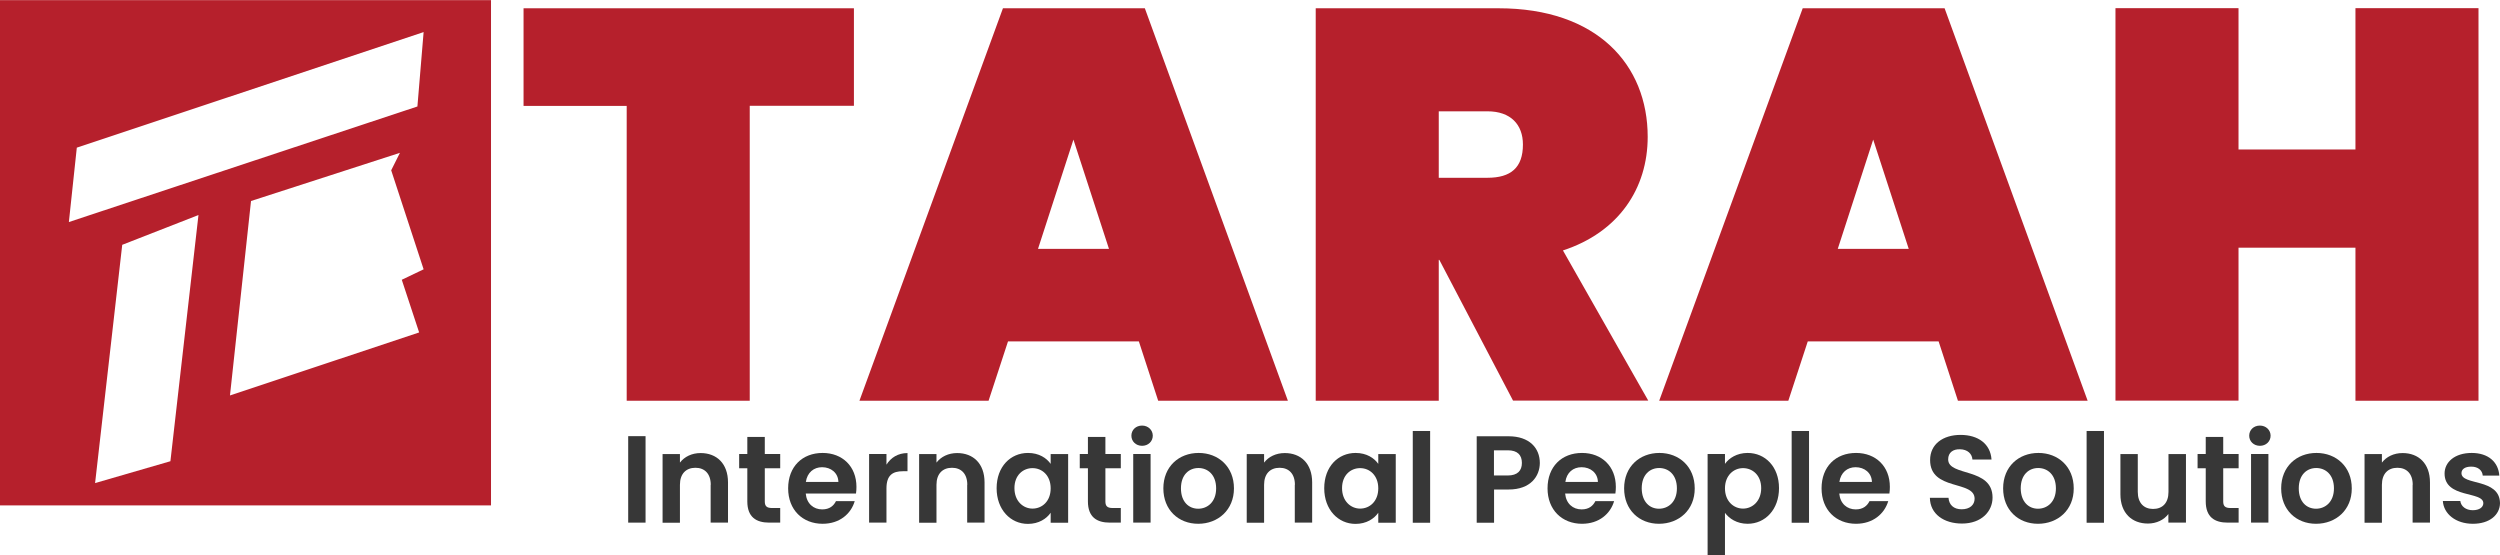
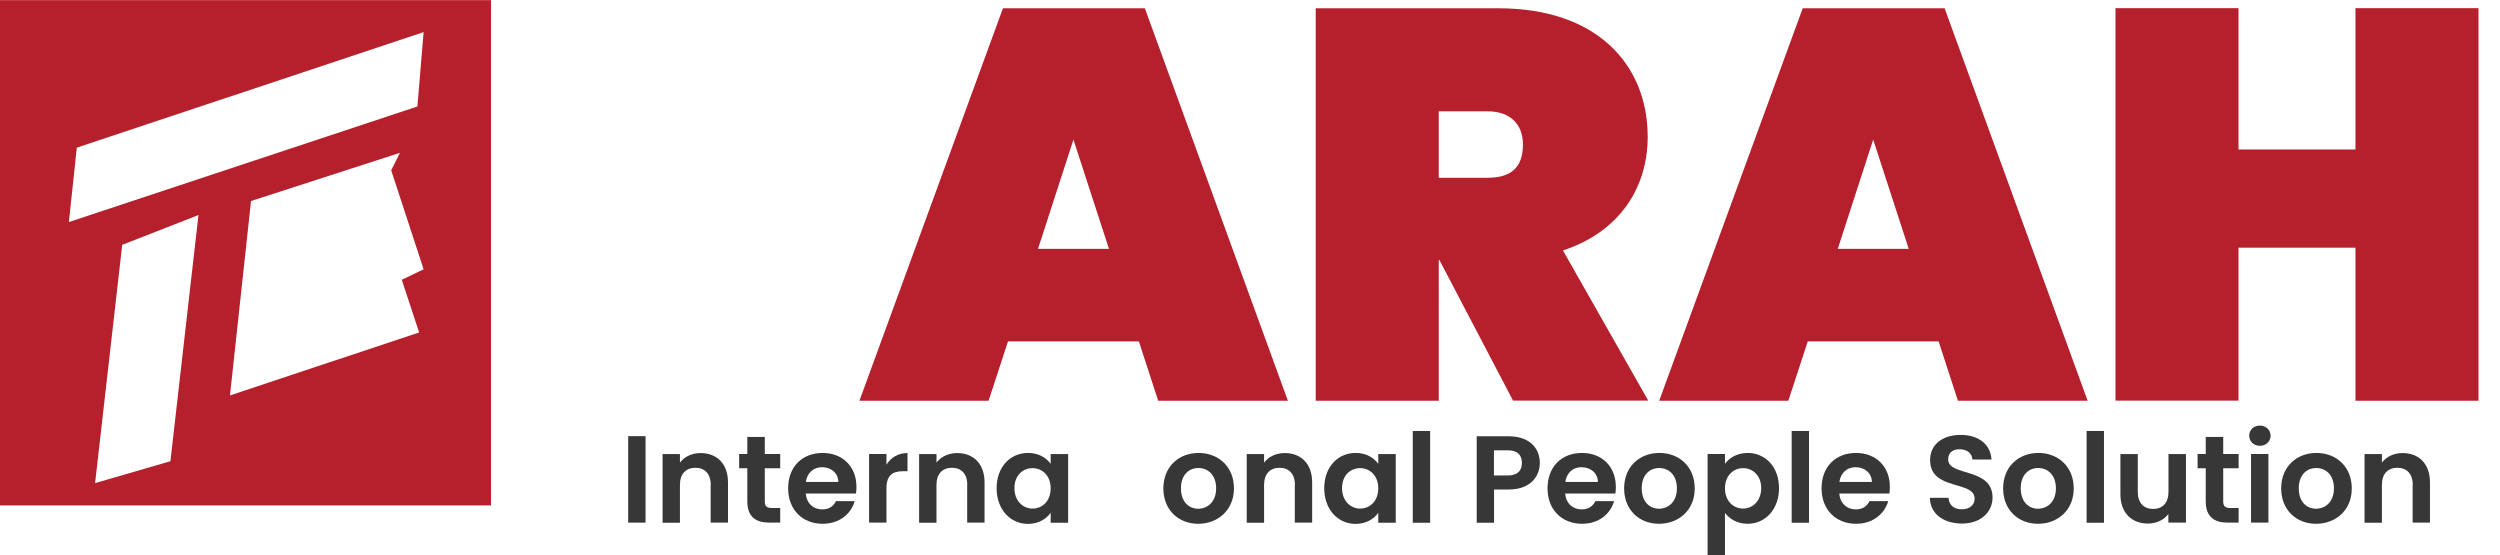
<svg xmlns="http://www.w3.org/2000/svg" xmlns:ns1="http://sodipodi.sourceforge.net/DTD/sodipodi-0.dtd" xmlns:ns2="http://www.inkscape.org/namespaces/inkscape" version="1.1" id="Capa_1" x="0px" y="0px" viewBox="0 0 2174.1 483" xml:space="preserve" ns1:docname="logo.svg" width="2174.1" height="483" ns2:version="1.1 (c68e22c387, 2021-05-23)">
  <defs id="defs83" />
  <ns1:namedview id="namedview81" pagecolor="#ffffff" bordercolor="#666666" borderopacity="1.0" ns2:pageshadow="2" ns2:pageopacity="0.0" ns2:pagecheckerboard="0" showgrid="false" fit-margin-top="0" fit-margin-left="0" fit-margin-right="0" fit-margin-bottom="0" ns2:zoom="0.208" ns2:cx="1086.5385" ns2:cy="240.38462" ns2:window-width="1360" ns2:window-height="706" ns2:window-x="-8" ns2:window-y="-8" ns2:window-maximized="1" ns2:current-layer="g78" />
  <style type="text/css" id="style2">
	.st0{fill:#B31E18;}
	.st1{fill:#373737;}
</style>
  <g id="g78" transform="translate(-163.5,-1008.5)">
    <g id="g16" style="fill:#b6202c;fill-opacity:1">
      <g id="g14" style="fill:#b6202c;fill-opacity:1">
-         <path class="st0" d="m 618.8,1015.7 h 287.3 v 84.8 H 815.5 V 1357 h -107 v -256.4 h -89.7 z" id="path4" style="fill:#b6202c;fill-opacity:1" />
        <path class="st0" d="m 1153.9,1305.4 h -113.8 l -16.9,51.6 H 910.9 l 124.8,-341.3 h 123.4 l 124.4,341.3 h -112.8 z m -56.9,-175.5 -30.8,95 h 61.7 z" id="path6" style="fill:#b6202c;fill-opacity:1" />
        <path class="st0" d="m 1466.7,1015.7 c 85.8,0 129.7,49.2 129.7,111.8 0,44.8 -25.1,82.9 -73.7,98.8 l 74.2,130.6 h -117.6 l -64.1,-122.4 h -0.5 V 1357 h -107 v -341.3 z m -9.6,89.6 h -42.4 v 57.8 h 42.4 c 20.2,0 30.8,-8.7 30.8,-28.9 0,-17.3 -10.6,-28.9 -30.8,-28.9 z" id="path8" style="fill:#b6202c;fill-opacity:1" />
        <path class="st0" d="m 1849.4,1305.4 h -113.8 l -16.9,51.6 h -112.3 l 124.8,-341.3 h 123.4 L 1979,1357 h -112.8 z m -56.9,-175.5 -30.8,95 h 61.7 z" id="path10" style="fill:#b6202c;fill-opacity:1" />
        <path class="st0" d="m 2211.9,1223.9 h -101.7 v 133 h -107 v -341.3 h 107 v 122.9 h 101.7 v -122.9 h 107 V 1357 h -107 z" id="path12" style="fill:#b6202c;fill-opacity:1" />
      </g>
    </g>
    <g id="g74">
      <path class="st1" d="m 709.8,1387.8 h 15.1 v 75.2 h -15.1 z" id="path18" />
      <path class="st1" d="m 781.6,1430.1 c 0,-9.6 -5.3,-14.8 -13.3,-14.8 -8.2,0 -13.5,5.2 -13.5,14.8 v 33 h -15.1 v -59.7 h 15.1 v 7.4 c 3.9,-5.1 10.3,-8.3 18,-8.3 13.9,0 23.8,9.1 23.8,25.5 v 35 h -15.1 v -32.9 z" id="path20" />
      <path class="st1" d="m 813.4,1415.7 h -7.1 v -12.4 h 7.1 v -14.8 h 15.2 v 14.8 H 842 v 12.4 h -13.4 v 28.9 c 0,4 1.6,5.7 6.4,5.7 h 7 v 12.7 h -9.5 c -11.4,0 -19.1,-4.8 -19.1,-18.5 z" id="path22" />
      <path class="st1" d="m 878.9,1464 c -17.4,0 -30,-12.1 -30,-30.8 0,-18.9 12.3,-30.8 30,-30.8 17.2,0 29.4,11.7 29.4,29.5 0,1.9 -0.1,3.9 -0.4,5.8 h -43.7 c 0.8,8.8 6.8,13.8 14.3,13.8 6.5,0 10,-3.2 12,-7.2 h 16.3 c -3.2,11 -13.1,19.7 -27.9,19.7 z m -14.6,-36.4 h 28.3 c -0.2,-7.9 -6.5,-12.8 -14.2,-12.8 -7.2,0 -12.9,4.6 -14.1,12.8 z" id="path24" />
      <path class="st1" d="m 934.4,1463 h -15.1 v -59.7 h 15.1 v 9.3 c 3.8,-6.1 10,-10.1 18.3,-10.1 v 15.8 h -4 c -8.9,0 -14.3,3.4 -14.3,15 z" id="path26" />
      <path class="st1" d="m 1004.7,1430.1 c 0,-9.6 -5.3,-14.8 -13.3,-14.8 -8.2,0 -13.5,5.2 -13.5,14.8 v 33 h -15.1 v -59.7 h 15.1 v 7.4 c 3.9,-5.1 10.3,-8.3 18,-8.3 13.9,0 23.8,9.1 23.8,25.5 v 35 h -15.1 v -32.9 z" id="path28" />
      <path class="st1" d="m 1057.5,1402.4 c 9.6,0 16.2,4.5 19.7,9.5 v -8.5 h 15.2 v 59.7 h -15.2 v -8.7 c -3.6,5.2 -10.3,9.7 -19.8,9.7 -15.1,0 -27.2,-12.4 -27.2,-31 0,-18.8 12.1,-30.7 27.3,-30.7 z m 3.9,13.2 c -8.1,0 -15.7,6 -15.7,17.4 0,11.4 7.7,17.8 15.7,17.8 8.3,0 15.8,-6.3 15.8,-17.6 0,-11.3 -7.5,-17.6 -15.8,-17.6 z" id="path30" />
-       <path class="st1" d="m 1109.6,1415.7 h -7.1 v -12.4 h 7.1 v -14.8 h 15.2 v 14.8 h 13.4 v 12.4 h -13.4 v 28.9 c 0,4 1.6,5.7 6.4,5.7 h 7 v 12.7 h -9.5 c -11.4,0 -19.1,-4.8 -19.1,-18.5 z" id="path32" />
-       <path class="st1" d="m 1147.4,1387.4 c 0,-5 3.9,-8.8 9.3,-8.8 5.3,0 9.3,3.9 9.3,8.8 0,5 -4,8.8 -9.3,8.8 -5.4,0 -9.3,-3.9 -9.3,-8.8 z m 1.6,15.9 h 15.1 V 1463 H 1149 Z" id="path34" />
      <path class="st1" d="m 1205.5,1464 c -17.2,0 -30.3,-12.1 -30.3,-30.8 0,-18.9 13.5,-30.8 30.7,-30.8 17.2,0 30.7,12 30.7,30.8 0,18.7 -13.8,30.8 -31.1,30.8 z m 0,-13.1 c 8,0 15.6,-5.8 15.6,-17.7 0,-12 -7.4,-17.7 -15.4,-17.7 -8,0 -15.2,5.7 -15.2,17.7 0,11.8 6.9,17.7 15,17.7 z" id="path36" />
      <path class="st1" d="m 1289.6,1430.1 c 0,-9.6 -5.3,-14.8 -13.3,-14.8 -8.2,0 -13.5,5.2 -13.5,14.8 v 33 h -15.1 v -59.7 h 15.1 v 7.4 c 3.9,-5.1 10.3,-8.3 18,-8.3 13.9,0 23.8,9.1 23.8,25.5 v 35 h -15.1 v -32.9 z" id="path38" />
      <path class="st1" d="m 1342.4,1402.4 c 9.6,0 16.2,4.5 19.7,9.5 v -8.5 h 15.2 v 59.7 h -15.2 v -8.7 c -3.6,5.2 -10.3,9.7 -19.8,9.7 -15.1,0 -27.2,-12.4 -27.2,-31 0,-18.8 12.1,-30.7 27.3,-30.7 z m 3.9,13.2 c -8.1,0 -15.7,6 -15.7,17.4 0,11.4 7.7,17.8 15.7,17.8 8.3,0 15.8,-6.3 15.8,-17.6 0,-11.3 -7.5,-17.6 -15.8,-17.6 z" id="path40" />
      <path class="st1" d="m 1392.1,1383.3 h 15.1 v 79.8 h -15.1 z" id="path42" />
      <path class="st1" d="m 1475.4,1434.2 h -12.6 v 28.9 h -15.1 v -75.2 h 27.7 c 18.1,0 27.2,10.2 27.2,23.3 -0.1,11.3 -7.8,23 -27.2,23 z m -0.7,-12.2 c 8.5,0 12.3,-4.2 12.3,-10.9 0,-6.9 -3.8,-11 -12.3,-11 h -12 v 21.9 z" id="path44" />
      <path class="st1" d="m 1539.3,1464 c -17.4,0 -30,-12.1 -30,-30.8 0,-18.9 12.3,-30.8 30,-30.8 17.2,0 29.4,11.7 29.4,29.5 0,1.9 -0.1,3.9 -0.4,5.8 h -43.7 c 0.8,8.8 6.8,13.8 14.3,13.8 6.5,0 10,-3.2 12,-7.2 h 16.3 c -3.2,11 -13.1,19.7 -27.9,19.7 z m -14.5,-36.4 h 28.3 c -0.2,-7.9 -6.5,-12.8 -14.2,-12.8 -7.3,0 -13,4.6 -14.1,12.8 z" id="path46" />
      <path class="st1" d="m 1606.2,1464 c -17.2,0 -30.3,-12.1 -30.3,-30.8 0,-18.9 13.5,-30.8 30.7,-30.8 17.2,0 30.7,12 30.7,30.8 0.1,18.7 -13.7,30.8 -31.1,30.8 z m 0,-13.1 c 8,0 15.6,-5.8 15.6,-17.7 0,-12 -7.4,-17.7 -15.4,-17.7 -8,0 -15.2,5.7 -15.2,17.7 0.1,11.8 7,17.7 15,17.7 z" id="path48" />
      <path class="st1" d="m 1683.3,1402.4 c 15.3,0 27.3,12 27.3,30.6 0,18.6 -12,31 -27.3,31 -9.4,0 -16.1,-4.6 -19.7,-9.5 v 37 h -15.1 v -88.2 h 15.1 v 8.6 c 3.5,-5 10.4,-9.5 19.7,-9.5 z m -4,13.2 c -8.1,0 -15.7,6.3 -15.7,17.6 0,11.3 7.7,17.6 15.7,17.6 8.2,0 15.8,-6.5 15.8,-17.8 0,-11.3 -7.6,-17.4 -15.8,-17.4 z" id="path50" />
      <path class="st1" d="m 1721.6,1383.3 h 15.1 v 79.8 h -15.1 z" id="path52" />
      <path class="st1" d="m 1777.6,1464 c -17.4,0 -30,-12.1 -30,-30.8 0,-18.9 12.3,-30.8 30,-30.8 17.2,0 29.4,11.7 29.4,29.5 0,1.9 -0.1,3.9 -0.4,5.8 H 1763 c 0.8,8.8 6.8,13.8 14.3,13.8 6.5,0 10,-3.2 12,-7.2 h 16.3 c -3.3,11 -13.2,19.7 -28,19.7 z m -14.5,-36.4 h 28.3 c -0.2,-7.9 -6.5,-12.8 -14.2,-12.8 -7.2,0 -12.9,4.6 -14.1,12.8 z" id="path54" />
      <path class="st1" d="m 1869.7,1463.8 c -15.6,0 -27.7,-8.2 -27.9,-22.4 h 16.2 c 0.4,6 4.4,10 11.4,10 7.1,0 11.3,-3.8 11.3,-9.2 0,-16.3 -38.8,-6.5 -38.7,-33.7 0,-13.6 11,-21.8 26.5,-21.8 15.4,0 26,7.9 26.9,21.4 h -16.6 c -0.3,-5 -4.3,-8.8 -10.8,-8.9 -5.9,-0.2 -10.3,2.7 -10.3,8.8 0,15.1 38.6,6.7 38.6,33.2 0,11.9 -9.5,22.6 -26.6,22.6 z" id="path56" />
      <path class="st1" d="m 1935.8,1464 c -17.2,0 -30.3,-12.1 -30.3,-30.8 0,-18.9 13.5,-30.8 30.7,-30.8 17.2,0 30.7,12 30.7,30.8 0.1,18.7 -13.7,30.8 -31.1,30.8 z m 0,-13.1 c 8,0 15.6,-5.8 15.6,-17.7 0,-12 -7.4,-17.7 -15.4,-17.7 -8,0 -15.2,5.7 -15.2,17.7 0.1,11.8 7,17.7 15,17.7 z" id="path58" />
      <path class="st1" d="m 1978.1,1383.3 h 15.1 v 79.8 h -15.1 z" id="path60" />
      <path class="st1" d="m 2064.4,1463 h -15.2 v -7.5 c -3.8,5.1 -10.3,8.3 -17.8,8.3 -13.9,0 -23.9,-9.1 -23.9,-25.4 v -35 h 15.1 v 32.9 c 0,9.6 5.3,14.8 13.3,14.8 8.2,0 13.4,-5.2 13.4,-14.8 v -32.9 h 15.2 v 59.6 z" id="path62" />
      <path class="st1" d="m 2081.7,1415.7 h -7.1 v -12.4 h 7.1 v -14.8 h 15.2 v 14.8 h 13.4 v 12.4 h -13.4 v 28.9 c 0,4 1.6,5.7 6.4,5.7 h 7 v 12.7 h -9.5 c -11.4,0 -19.1,-4.8 -19.1,-18.5 z" id="path64" />
      <path class="st1" d="m 2119.5,1387.4 c 0,-5 3.9,-8.8 9.3,-8.8 5.3,0 9.3,3.9 9.3,8.8 0,5 -4,8.8 -9.3,8.8 -5.4,0 -9.3,-3.9 -9.3,-8.8 z m 1.6,15.9 h 15.1 v 59.7 h -15.1 z" id="path66" />
      <path class="st1" d="m 2177.6,1464 c -17.2,0 -30.3,-12.1 -30.3,-30.8 0,-18.9 13.5,-30.8 30.7,-30.8 17.2,0 30.7,12 30.7,30.8 0.1,18.7 -13.7,30.8 -31.1,30.8 z m 0,-13.1 c 8,0 15.6,-5.8 15.6,-17.7 0,-12 -7.4,-17.7 -15.4,-17.7 -8,0 -15.2,5.7 -15.2,17.7 0,11.8 6.9,17.7 15,17.7 z" id="path68" />
      <path class="st1" d="m 2261.7,1430.1 c 0,-9.6 -5.3,-14.8 -13.3,-14.8 -8.2,0 -13.5,5.2 -13.5,14.8 v 33 h -15.1 v -59.7 h 15.1 v 7.4 c 3.9,-5.1 10.3,-8.3 18,-8.3 13.9,0 23.8,9.1 23.8,25.5 v 35 h -15.1 v -32.9 z" id="path70" />
-       <path class="st1" d="m 2314,1464 c -15,0 -25.4,-8.7 -26.1,-19.8 h 15.2 c 0.5,4.5 4.7,8 10.8,8 5.9,0 9.2,-2.7 9.2,-6.1 0,-10.7 -33.7,-3.9 -33.7,-25.8 0,-9.9 8.8,-17.9 23.6,-17.9 14.4,0 23.2,7.9 24,19.7 h -14.4 c -0.4,-4.6 -4.1,-7.8 -10,-7.8 -5.6,0 -8.5,2.3 -8.5,5.7 0,10.9 33.1,4.1 33.5,26 -0.1,10.3 -9.1,18 -23.6,18 z" id="path72" />
    </g>
    <path class="st0" d="M 163.5,1008.5 V 1448 h 427 v -439.4 h -427 z m 148.2,401.1 -65.5,19 23.6,-207.2 66.3,-25.9 z m 216.3,-112 -164.5,54.8 18.3,-169.1 129.5,-41.9 -7.6,15.2 28.2,86.1 -19,9.1 z m -1.5,-196.5 -303.1,100.5 6.9,-64.7 301.6,-100.5 z" id="path76" style="fill:#b6202c;fill-opacity:1" />
  </g>
</svg>